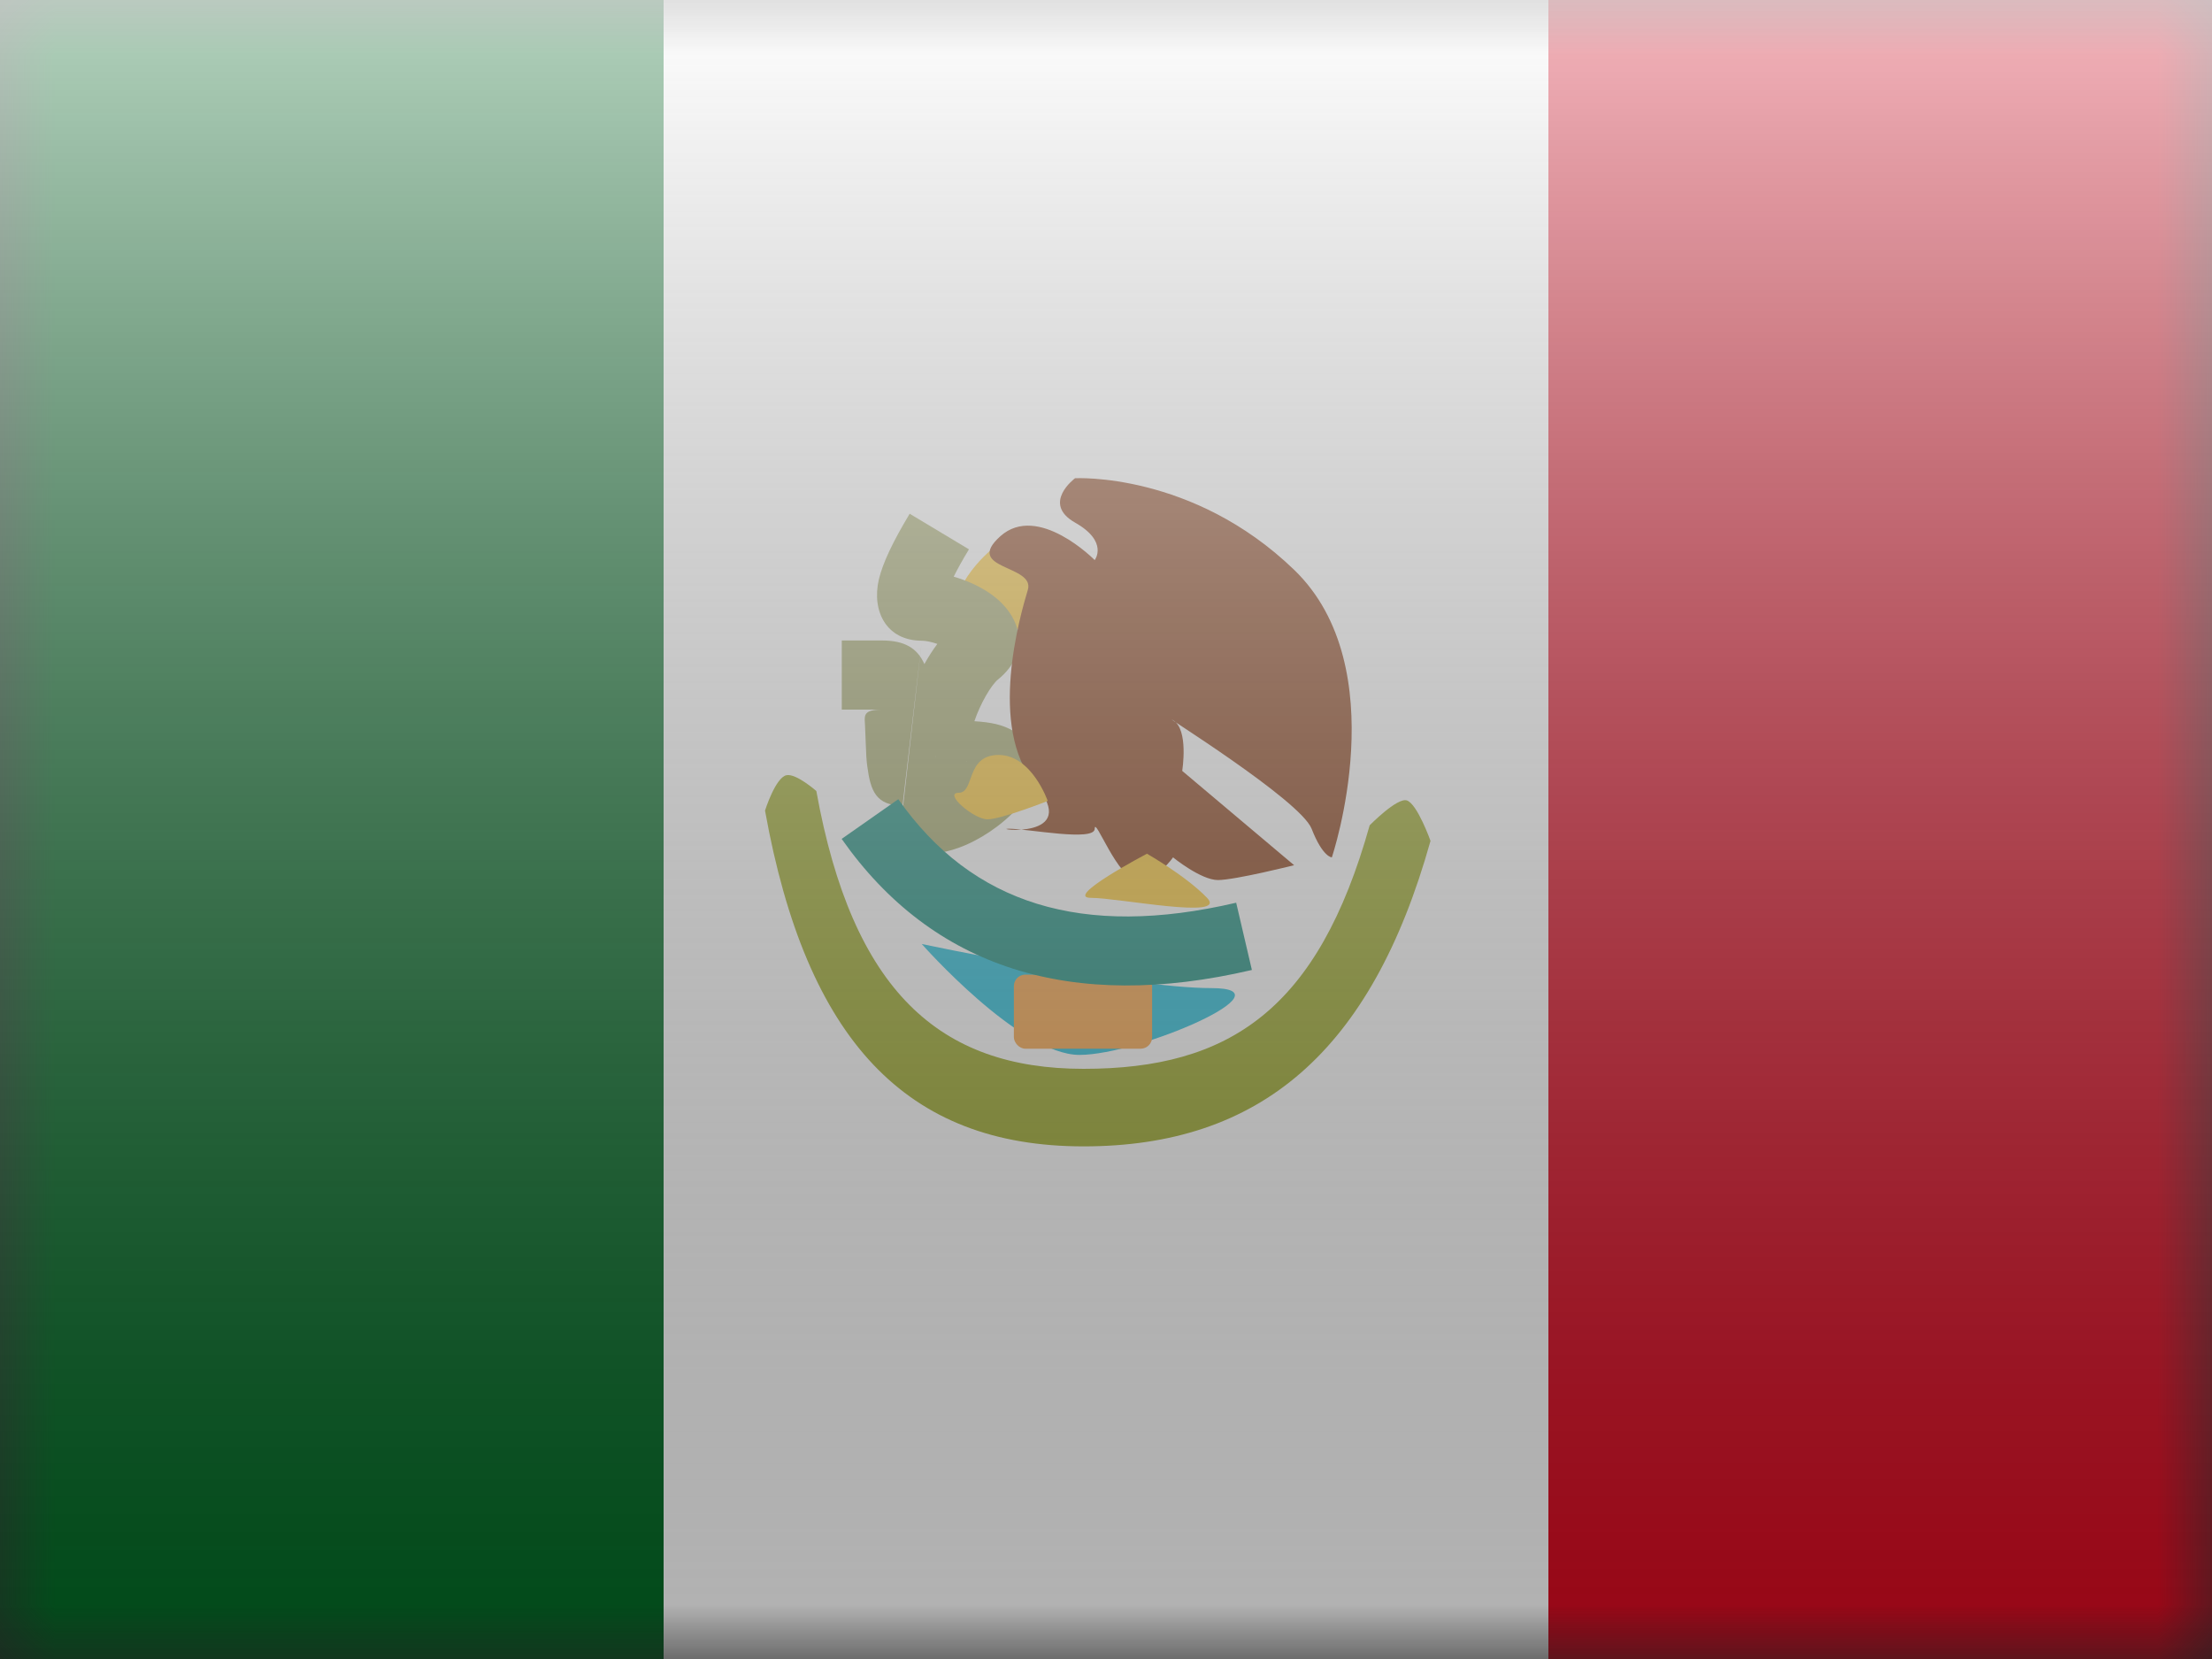
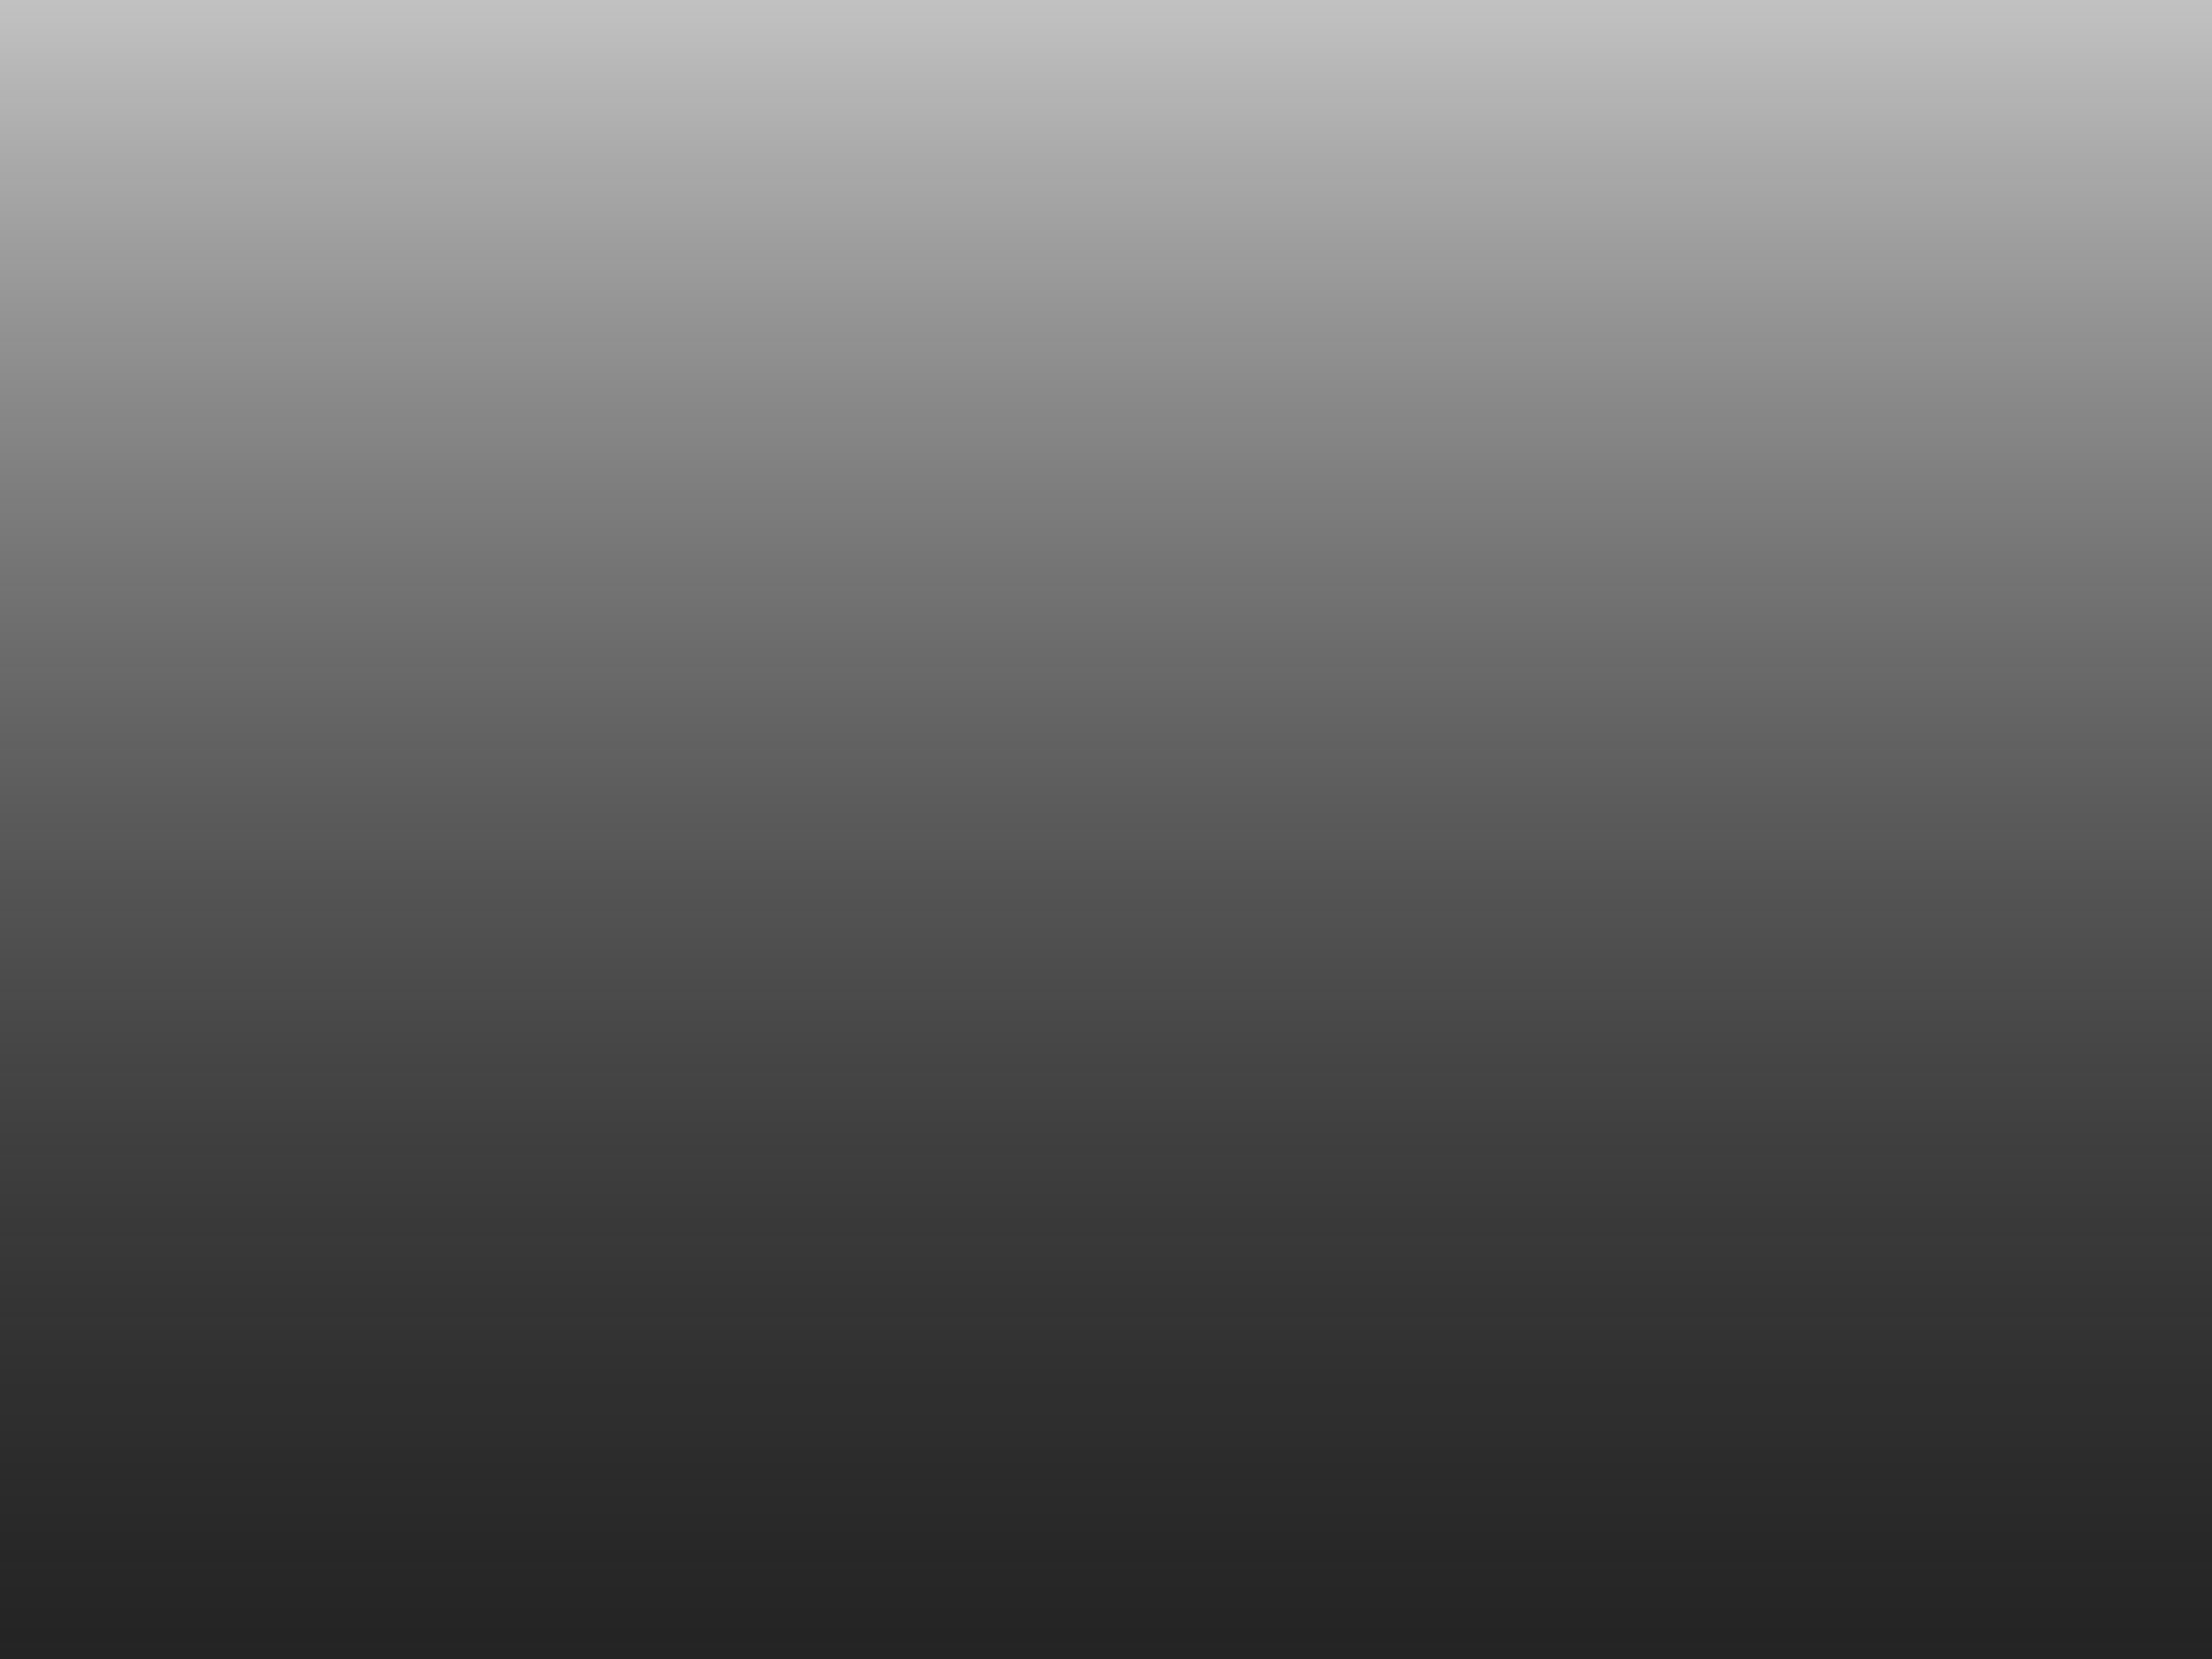
<svg xmlns="http://www.w3.org/2000/svg" width="20" height="15" viewBox="0 0 20 15" fill="none">
  <rect x="0" y="0" width="20" height="15" fill="#333333" stroke="none" />
  <mask id="mask0_95_1585" style="mask-type:alpha" maskUnits="userSpaceOnUse" x="0" y="0" width="20" height="15">
-     <rect width="20" height="15" fill="white" />
-   </mask>
+     </mask>
  <g mask="url(#mask0_95_1585)">
-     <path fill-rule="evenodd" clip-rule="evenodd" d="M14 0H20V15H14V0Z" fill="#D9071E" />
    <path fill-rule="evenodd" clip-rule="evenodd" d="M0 0H6V15H0V0Z" fill="#006923" />
    <path fill-rule="evenodd" clip-rule="evenodd" d="M6 0H14V15H6V0Z" fill="white" />
    <path fill-rule="evenodd" clip-rule="evenodd" d="M8.991 4.946C8.991 4.946 8.561 5.279 8.642 5.634C8.722 5.989 9.568 5.634 9.466 5.29C9.363 4.946 8.991 4.946 8.991 4.946Z" fill="#FCCA3D" />
-     <path fill-rule="evenodd" clip-rule="evenodd" d="M8.335 5.793C8.014 5.793 7.88 5.525 7.946 5.24C7.982 5.088 8.074 4.896 8.225 4.645L8.761 4.967C8.703 5.062 8.657 5.145 8.623 5.214C8.736 5.247 8.847 5.296 8.937 5.356C9.229 5.548 9.336 5.89 9.023 6.144C8.963 6.193 8.864 6.36 8.81 6.521C8.959 6.53 9.066 6.552 9.164 6.61C9.441 6.774 9.415 7.072 9.204 7.302C9.055 7.465 8.856 7.597 8.669 7.665C8.356 7.778 8.023 7.734 8.023 7.335L8.023 7.332C8.022 7.316 8.021 7.288 8.16 7.285M8.166 7.285L8.16 7.285C7.922 7.281 7.872 7.156 7.842 6.931C7.834 6.875 7.831 6.821 7.827 6.704L7.824 6.628L7.821 6.554L7.82 6.538C7.815 6.466 7.812 6.416 7.974 6.416H7.611V5.791H7.974C8.18 5.791 8.293 5.86 8.358 6.004C8.394 5.939 8.434 5.877 8.475 5.822C8.423 5.804 8.37 5.793 8.335 5.793M8.166 7.285C8.173 7.285 8.18 7.285 8.187 7.285L8.178 7.284L8.166 7.285ZM8.733 6.89L8.743 6.88C8.742 6.881 8.741 6.883 8.74 6.884L8.733 6.89ZM8.459 7.076C8.459 7.076 8.46 7.076 8.46 7.076L8.459 7.076ZM8.46 6.84L8.462 6.849C8.461 6.844 8.46 6.838 8.46 6.831L8.46 6.84Z" fill="#A8AC71" />
+     <path fill-rule="evenodd" clip-rule="evenodd" d="M8.335 5.793C8.014 5.793 7.88 5.525 7.946 5.24C7.982 5.088 8.074 4.896 8.225 4.645L8.761 4.967C8.703 5.062 8.657 5.145 8.623 5.214C8.736 5.247 8.847 5.296 8.937 5.356C9.229 5.548 9.336 5.89 9.023 6.144C8.963 6.193 8.864 6.36 8.81 6.521C8.959 6.53 9.066 6.552 9.164 6.61C9.441 6.774 9.415 7.072 9.204 7.302C9.055 7.465 8.856 7.597 8.669 7.665C8.356 7.778 8.023 7.734 8.023 7.335L8.023 7.332C8.022 7.316 8.021 7.288 8.16 7.285M8.166 7.285L8.16 7.285C7.922 7.281 7.872 7.156 7.842 6.931C7.834 6.875 7.831 6.821 7.827 6.704L7.824 6.628L7.821 6.554L7.82 6.538C7.815 6.466 7.812 6.416 7.974 6.416H7.611V5.791H7.974C8.394 5.939 8.434 5.877 8.475 5.822C8.423 5.804 8.37 5.793 8.335 5.793M8.166 7.285C8.173 7.285 8.18 7.285 8.187 7.285L8.178 7.284L8.166 7.285ZM8.733 6.89L8.743 6.88C8.742 6.881 8.741 6.883 8.74 6.884L8.733 6.89ZM8.459 7.076C8.459 7.076 8.46 7.076 8.46 7.076L8.459 7.076ZM8.46 6.84L8.462 6.849C8.461 6.844 8.46 6.838 8.46 6.831L8.46 6.84Z" fill="#A8AC71" />
    <path fill-rule="evenodd" clip-rule="evenodd" d="M12.042 7.752C12.042 7.752 12.62 6.038 11.701 5.152C10.782 4.265 9.72 4.324 9.72 4.324C9.72 4.324 9.414 4.551 9.72 4.725C10.026 4.898 9.898 5.064 9.898 5.064C9.898 5.064 9.385 4.544 9.045 4.848C8.706 5.152 9.363 5.105 9.293 5.334C9.224 5.563 8.929 6.579 9.36 7.091C9.79 7.604 8.952 7.493 9.123 7.493C9.293 7.493 9.898 7.612 9.898 7.493C9.898 7.373 10.108 7.957 10.287 7.957C10.467 7.957 10.606 7.752 10.606 7.752C10.606 7.752 10.858 7.957 11.012 7.957C11.165 7.957 11.701 7.823 11.701 7.823L10.689 6.97C10.689 6.97 10.75 6.594 10.606 6.512C10.463 6.431 11.757 7.234 11.859 7.493C11.96 7.752 12.042 7.752 12.042 7.752Z" fill="#8F4620" />
    <path d="M6.917 7.329C6.917 7.329 7.011 7.03 7.111 7.009C7.198 6.991 7.381 7.152 7.381 7.152C7.707 8.959 8.493 9.664 9.797 9.664C11.117 9.664 11.917 9.128 12.384 7.462C12.384 7.462 12.632 7.209 12.72 7.237C12.815 7.268 12.934 7.603 12.934 7.603C12.399 9.514 11.387 10.365 9.797 10.365C8.192 10.365 7.29 9.403 6.917 7.329Z" fill="#9FAB2F" />
    <path fill-rule="evenodd" clip-rule="evenodd" d="M8.334 8.535C8.334 8.535 10.212 8.934 10.953 8.934C11.694 8.934 10.303 9.538 9.76 9.538C9.217 9.538 8.334 8.535 8.334 8.535Z" fill="#2FC2DC" />
-     <rect x="9.167" y="8.812" width="1.25" height="0.67" rx="0.104" fill="#F9AA51" />
    <path d="M7.61 7.585L8.122 7.226C8.788 8.175 9.784 8.487 11.177 8.162L11.319 8.77C9.691 9.151 8.432 8.756 7.61 7.585Z" fill="#259485" />
    <path fill-rule="evenodd" clip-rule="evenodd" d="M10.37 7.719C10.37 7.719 9.611 8.118 9.864 8.118C10.117 8.118 11.106 8.318 10.914 8.118C10.721 7.918 10.37 7.719 10.37 7.719Z" fill="#FCCA3D" />
    <path fill-rule="evenodd" clip-rule="evenodd" d="M9.473 7.242C9.473 7.242 9.329 6.826 9.029 6.826C8.729 6.826 8.814 7.168 8.669 7.168C8.525 7.168 8.804 7.408 8.928 7.408C9.052 7.408 9.473 7.242 9.473 7.242Z" fill="#FCCA3D" />
  </g>
  <rect width="20" height="15" fill="url(#paint0_linear_95_1585)" style="mix-blend-mode:overlay" />
  <defs>
    <linearGradient id="paint0_linear_95_1585" x1="10" y1="0" x2="10" y2="15" gradientUnits="userSpaceOnUse">
      <stop stop-color="white" stop-opacity="0.7" />
      <stop offset="1" stop-opacity="0.3" />
    </linearGradient>
  </defs>
</svg>